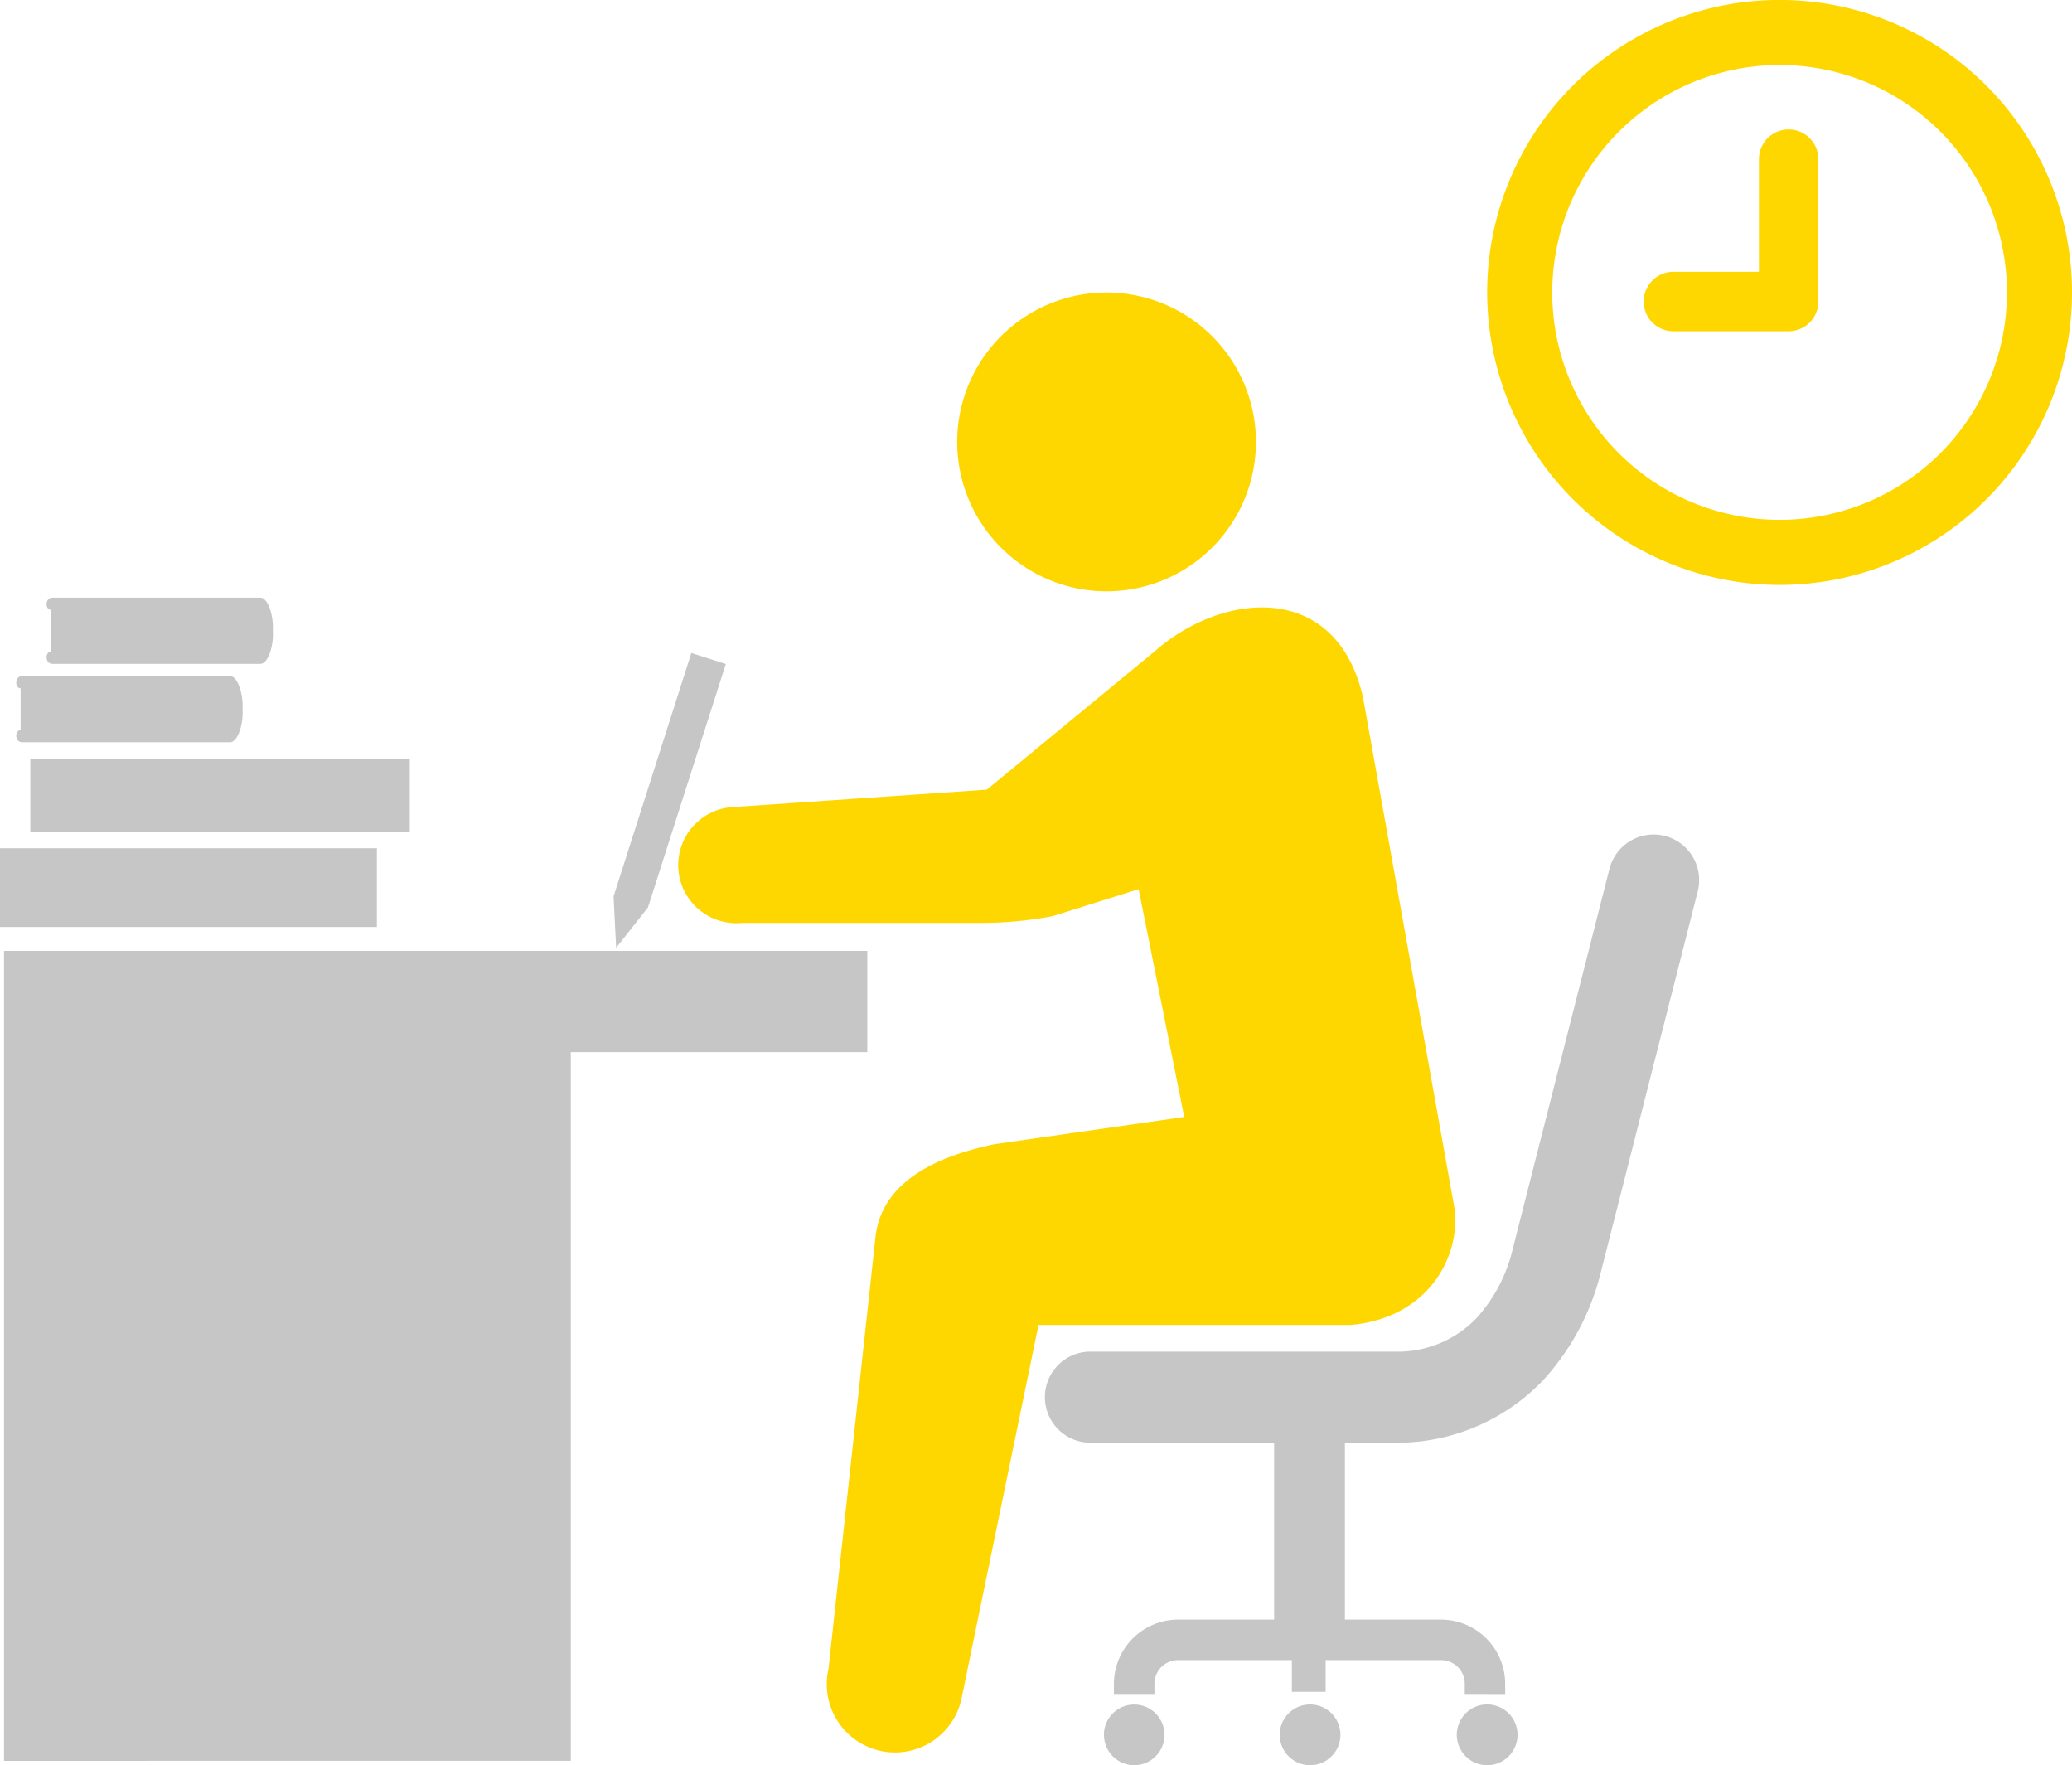
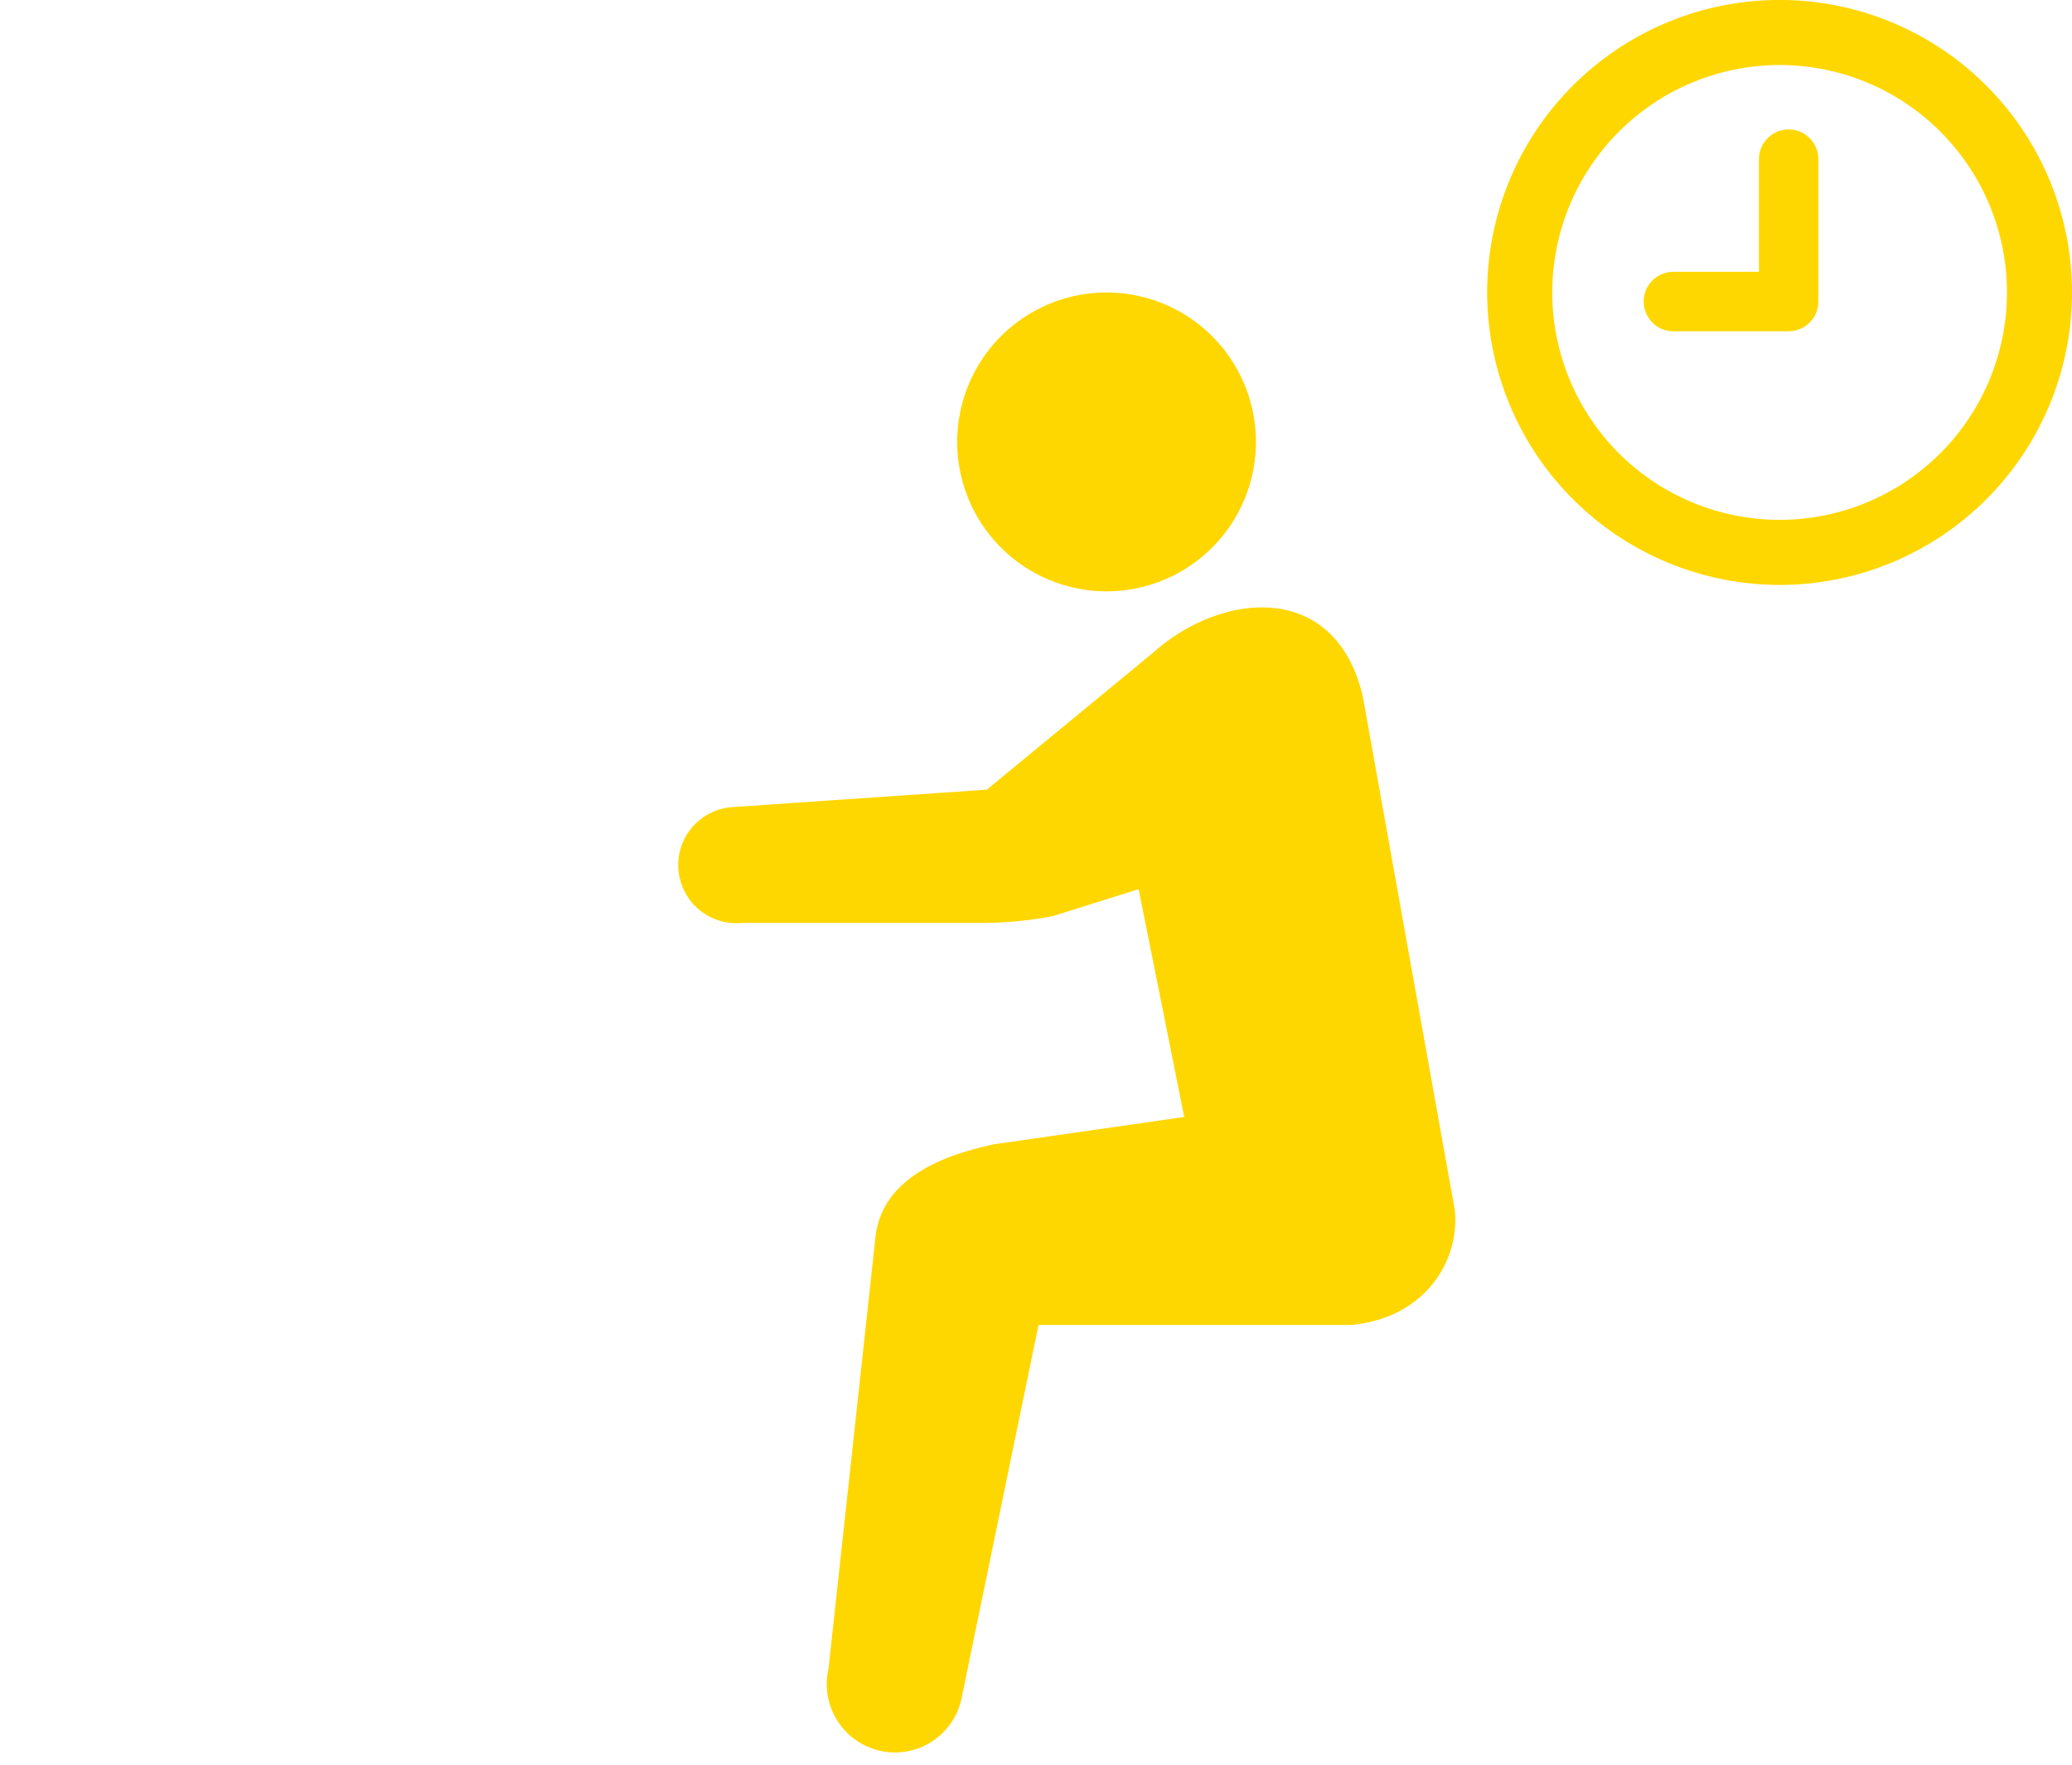
<svg xmlns="http://www.w3.org/2000/svg" width="116.66" height="99.364" viewBox="0 0 116.66 99.364">
  <g id="ico-gallery08" transform="translate(8277.502 -3669.137)">
-     <path id="合体_39" data-name="合体 39" d="M12119.021,20064a1.71,1.71,0,1,1,1.707,1.711A1.709,1.709,0,0,1,12119.021,20064Zm-9.971,0a1.709,1.709,0,1,1,1.707,1.711A1.709,1.709,0,0,1,12109.051,20064Zm-9.9,0a1.707,1.707,0,1,1,1.707,1.711A1.706,1.706,0,0,1,12099.155,20064Zm-61.926,1.465v-45.59h48.606v5.7h-16.694v39.889Zm82.245-3.762v-.574a1.333,1.333,0,0,0-1.334-1.334h-6.5v1.787h-1.9v-1.787h-6.4a1.334,1.334,0,0,0-1.339,1.334v.574h-2.281v-.574a3.623,3.623,0,0,1,3.62-3.615h5.4v-9.957h-10.293a2.563,2.563,0,1,1,0-5.125h17.076a6.149,6.149,0,0,0,4.6-1.873,8.792,8.792,0,0,0,2.049-3.893l5.449-21.408a2.564,2.564,0,0,1,4.971,1.264l-5.454,21.428a13.916,13.916,0,0,1-3.248,6.088,11.364,11.364,0,0,1-8.37,3.52h-2.794v9.957h5.408a3.618,3.618,0,0,1,3.615,3.615v.574Zm-47.926-44.895,4.381-13.7,1.939.621-4.382,13.7-1.792,2.271Zm-34.551,1.723v-4.432h21.226v4.432Zm1.712-5.338v-4.135h21.367v4.135Zm-.458-5.061c-.428,0-.428-.68-.086-.68v-2.357c-.342,0-.342-.686.086-.686h11.708c.4,0,.746.938.7,1.863.051.922-.292,1.859-.7,1.859Zm1.707-4.412c-.428,0-.428-.686-.085-.686v-2.361c-.343,0-.343-.68.085-.68h11.708c.4,0,.746.941.7,1.863.051.922-.292,1.863-.7,1.863Z" transform="translate(-20314.5 -16297.215)" fill="#c6c6c6" />
    <path id="合体_28" data-name="合体 28" d="M7440.352,8461.082a3.841,3.841,0,0,1-2.892-4.6l2.64-24.26c.363-3.6,4.326-4.763,6.681-5.277l10.707-1.537-2.565-12.822-4.844,1.521a21.681,21.681,0,0,1-4.177.378h-13.3a3.272,3.272,0,0,1-.66-6.511l14.432-.989,9.4-7.74c3.846-3.422,10.257-4.037,11.775,2.514l5.175,28.887c.289,2.84-1.661,6.089-5.838,6.469h-17.6l-4.345,21.076a3.835,3.835,0,0,1-4.6,2.891Zm4.466-72.31a8.41,8.41,0,1,1,9.66,6.938,8.518,8.518,0,0,1-1.372.112A8.412,8.412,0,0,1,7444.817,8388.772Z" transform="translate(-15668.316 -4693.4)" fill="gold" />
    <path id="合体_27" data-name="合体 27" d="M7429,8395.46a16.464,16.464,0,1,1,16.465,16.465A16.482,16.482,0,0,1,7429,8395.46Zm3.665,0a12.8,12.8,0,1,0,12.8-12.8A12.812,12.812,0,0,0,7432.665,8395.46Zm6.821,2.186a1.673,1.673,0,1,1,0-3.347h4.816v-6.339a1.673,1.673,0,1,1,3.346,0v8.012a1.674,1.674,0,0,1-1.672,1.674Z" transform="translate(-15622.77 -4709.863)" fill="gold" />
  </g>
</svg>